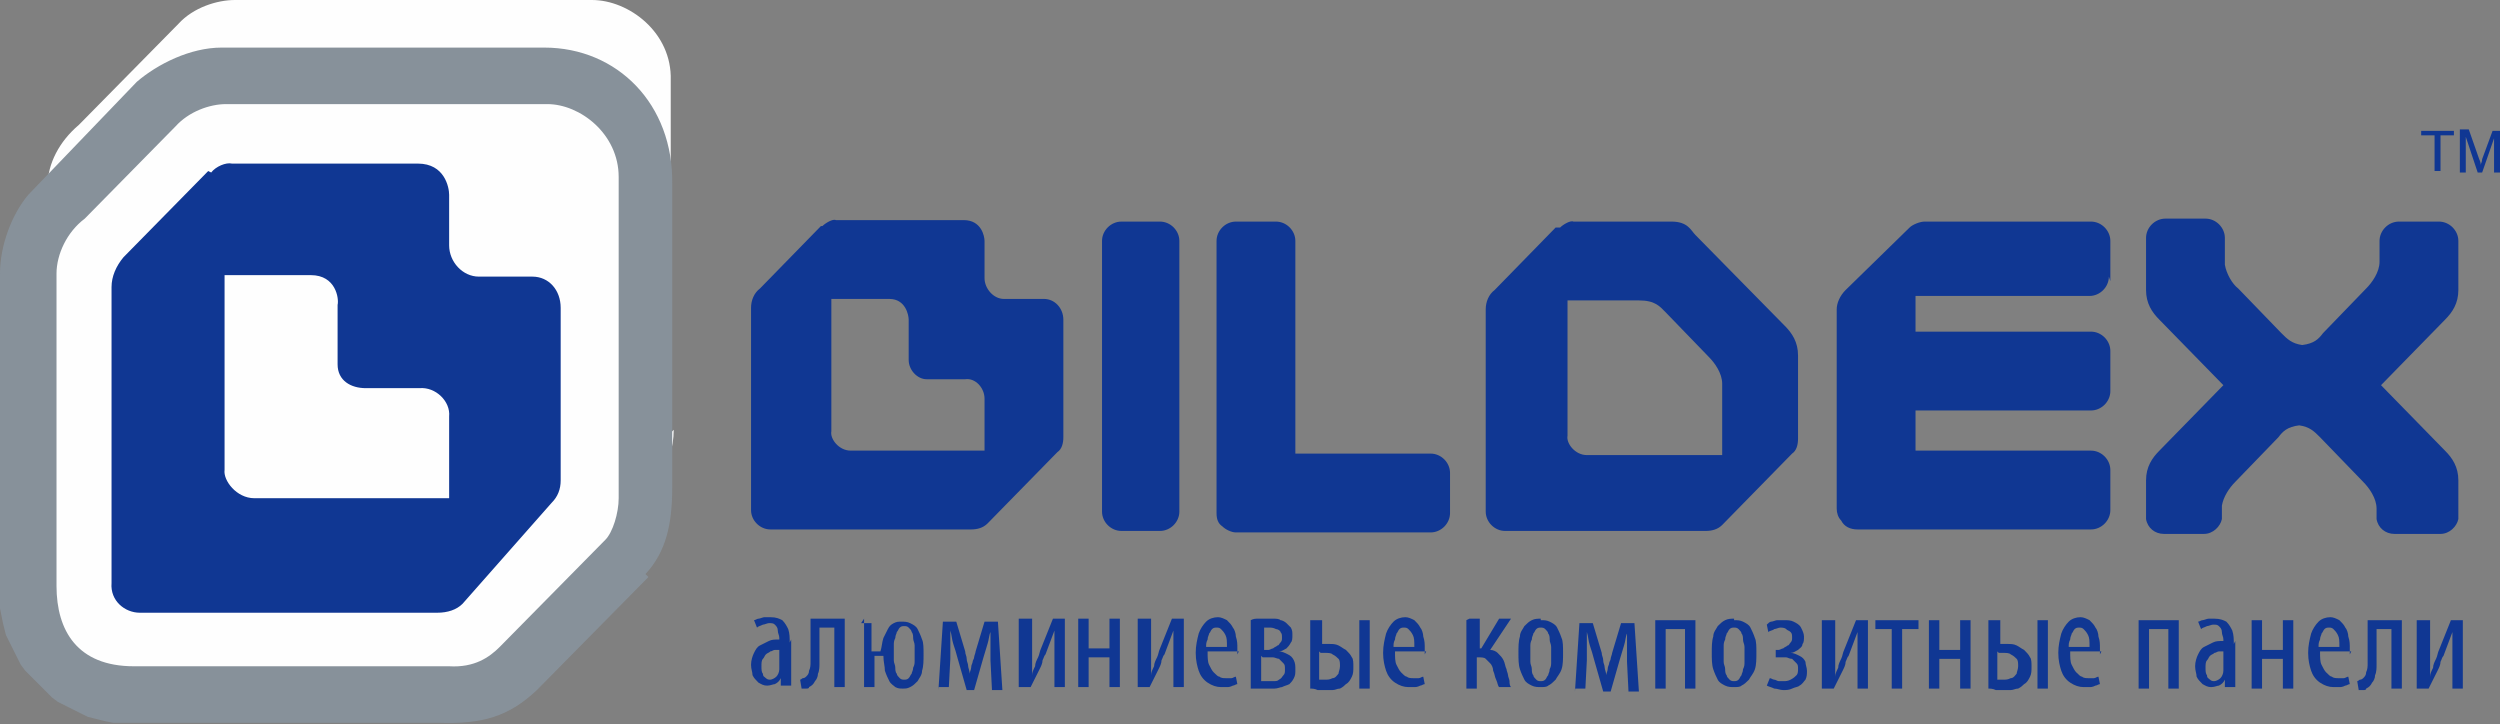
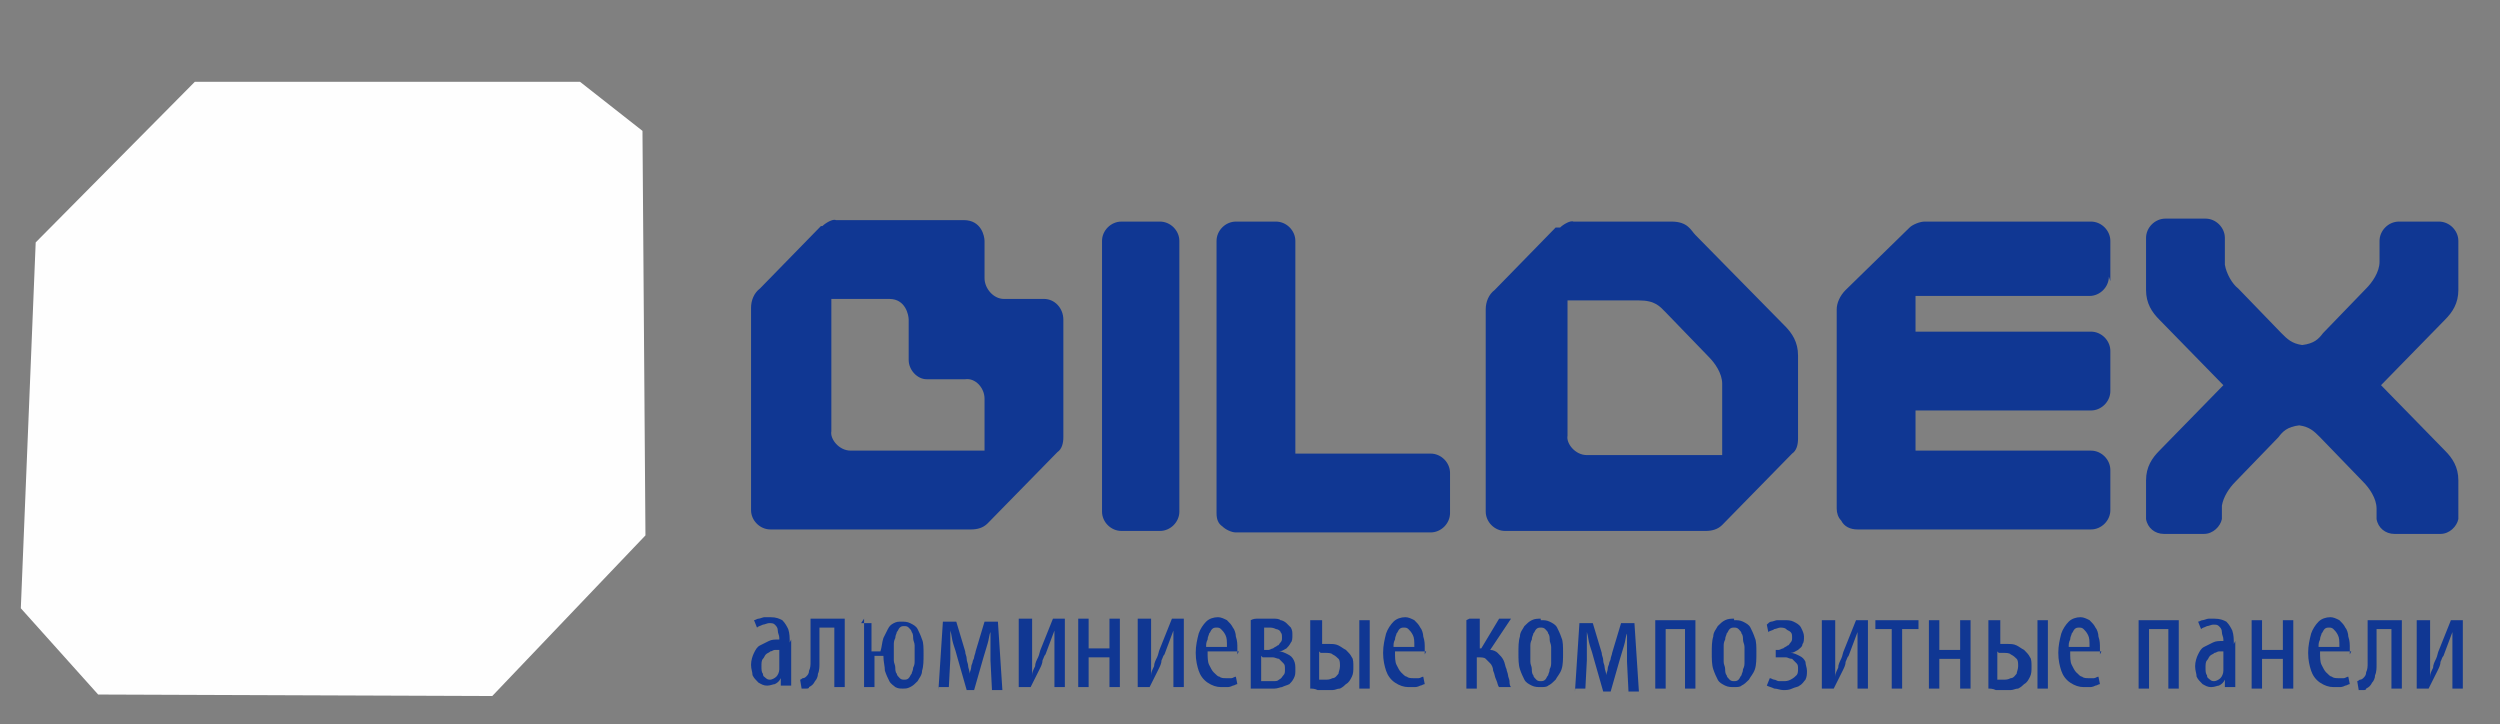
<svg xmlns="http://www.w3.org/2000/svg" width="1681" height="487" viewBox="0 0 1681 487" fill="none">
  <rect x="0" y="0" width="1681" height="487" fill="#808080" stroke="none" />
-   <path fill-rule="evenodd" clip-rule="evenodd" d="M421 289C421 301 417 314 411 320L332 400C325 408 313 415 294 415H58C16 416 0 388 0 356V125C0 110 8 95 21 84L88 16C98 5 114 0 126 0H366C391 0 420 22 419 54V61V291L421 289Z" transform="translate(32)" fill="#FEFEFE" />
-   <path fill-rule="evenodd" clip-rule="evenodd" d="M74 7.04C77 3.04 86 0.04 90 0.04H229C249 -0.96 253 17.04 252 23.04V60.04C252 72.04 262 83.04 274 83.04H314C326 82.04 335 92.04 336 107.04V118.04V235.04C336 242.04 334 248.04 330 252.04L263 327.04C259 332.04 252 334.04 244 334.04H22C10 335.04 0 325.04 0 312.04V93.04C0 86.04 3 77.04 9 71.04L73 7.04H74ZM252 249.04V189.04C253 178.04 242 167.04 229 168.04H189C178 168.04 168 162.04 168 151.04V106.04C169 101.04 167 84.04 149 84.04H84V229.04C83 237.04 93 250.04 106 250.04H252V249.04Z" transform="translate(75 39.96)" fill="#2D498A" />
  <path fill-rule="evenodd" clip-rule="evenodd" d="M0 354L10 108L117 0H376L418 33L420 305L317 413L52 412L0 354Z" transform="translate(14 55)" fill="#FEFEFE" />
-   <path fill-rule="evenodd" clip-rule="evenodd" d="M436 356L361 432C342 450 324 455 295 454H88H86H81H76L71 453L67 452L63 451L59 450L55 448L51 446L47 444L43 442L39 440L35 437L32 434L29 431L26 428L23 425L20 422L17 419L14 415L12 411L10 407L8 403L6 399L4 395L3 391L2 387L1 382L0 377V372V367V364V152C0 133 8 112 19 99L92 23C106 11 128 0 149 0H366C415 0 453 38 452 92V296C452 320 448 339 434 354L436 356ZM416 303C416 313 412 326 407 331L336 403C329 410 319 417 302 416H90C52 416 38 392 38 362V152C38 139 45 124 57 115L118 53C127 43 141 38 152 38H368C390 38 416 58 416 87V94V302V303Z" transform="translate(0 32)" fill="#87919A" />
-   <path fill-rule="evenodd" clip-rule="evenodd" d="M67.069 6.194C70.069 2.194 77.069 -0.806 81.069 0.194H206.069C224.069 0.194 227.069 16.194 227.069 21.194V55.194C227.069 66.194 236.069 76.194 247.069 76.194H283.069C294.069 76.194 302.069 85.194 302.069 97.194V107.194V213.194C302.069 219.194 300.069 224.194 296.069 228.194L236.069 296.194C232.069 300.194 226.069 302.194 219.069 302.194H19.069C9.069 302.194 -0.931 294.194 0.069 282.194V83.194C0.069 76.194 3.069 69.194 8.069 63.194L65.069 5.194L67.069 6.194ZM227.069 225.194V170.194C228.069 160.194 218.069 150.194 207.069 151.194H171.069C161.069 151.194 152.069 146.194 152.069 135.194V95.194C153.069 91.194 151.069 75.194 134.069 75.194H76.069V206.194C75.069 213.194 84.069 225.194 96.069 225.194H227.069Z" transform="translate(74.932 109.806)" fill="#103793" />
  <path fill-rule="evenodd" clip-rule="evenodd" d="M1109 212H1136C1142 212 1147 207 1148 202C1148 201 1148 200 1148 199V179C1148 178 1148 177 1148 176C1148 167 1144 161 1139 156L1096 112L1139 68C1144 63 1148 57 1148 48V41V38C1148 37 1148 36 1148 35V15C1148 8 1142 2 1135 2H1108C1101 2 1095 8 1095 15V20V29C1095 36 1090 43 1086 47L1057 77C1054 81 1051 84 1043 85C1036 84 1033 81 1029 77L1000 47C996 44 992 37 991 31V13C991 6 985 0 978 0H951C944 0 938 6 938 13V20V41V48C938 57 942 63 947 68L990 112L947 156C942 161 938 167 938 176V183V202C939 208 944 212 950 212H977C983 212 988 207 989 202V201C989 201 989 200 989 199V193C990 187 994 181 998 177L1027 147C1030 143 1033 140 1041 139C1048 140 1051 143 1055 147L1084 177C1088 181 1093 188 1093 195V202C1094 208 1099 212 1105 212H1109ZM914 42V15C914 8 908 2 901 2C861 2 829 2 789 2C786 2 781 4 779 6L736 48C732 52 730 57 730 61V195C730 198 731 201 733 203C735 207 739 209 744 209H901C908 209 914 203 914 196V169C914 162 908 156 901 156H783V129H901C908 129 914 123 914 116V89C914 82 908 76 901 76H783V53V52H900C907 52 913 46 913 39L914 42ZM653 159V111C653 104 648 97 644 93L615 63C611 59 608 55 597 55H549V146C548 151 554 159 562 159H653ZM544 6C546 4 551 1 553 2H619C630 2 632 8 635 11L695 72C700 77 704 83 704 92V99V148C704 152 703 156 700 158L653 206C650 209 646 210 642 210H507C500 210 494 204 494 197V61C494 56 496 51 500 48L541 6H544ZM470 198V171C470 164 464 158 457 158H366V15C366 8 360 2 353 2H326C319 2 313 8 313 15V198C313 202 314 205 317 207C319 209 323 211 326 211H457C464 211 470 205 470 198ZM249 2H275C282 2 288 8 288 15V197C288 204 282 210 275 210H249C242 210 236 204 236 197V15C236 8 242 2 249 2ZM157 156V121C157 114 151 107 144 108H118C112 108 106 102 106 95V68C106 65 104 54 93 54H54V143C53 148 59 156 67 156H158H157ZM48 5C50 3 55 0 57 1H143C155 1 157 12 157 15V40C157 47 163 54 170 54H197C204 54 210 60 210 68V75V147C210 151 209 155 206 157L159 205C156 208 152 209 148 209H13C6 209 0 203 0 196V60C0 55 2 50 6 47L47 5H48Z" transform="translate(505 147)" fill="#103793" />
-   <path d="M9 28V4H0V1H22V4H13V28H9ZM26 28V0H32L39 20C40 22 40 23 40 24C40 23 41 22 41 20L48 1H53V29H49V6L41 29H38L30 5V29H26V28Z" transform="translate(1628 87)" fill="#103793" />
  <path d="M26 17C26 14 26 11 25 8C24 6 23 4 21 2C19 1 17 0 13 0C11 0 10 0 9 0C8 0 6 1 5 1C4 1 3 2 2 2L4 7C5 6 6 6 8 5C9 5 11 4 12 4C14 4 15 4 16 5C17 6 18 7 18 9C18 11 19 12 19 14V15C16 15 14 15 12 16C10 17 8 18 6 19C4 20 3 22 2 24C1 26 0 29 0 32C0 35 1 37 1 39C2 41 3 42 5 44C7 45 8 46 11 46C13 46 15 45 16 45C18 44 19 43 20 41V46H27C27 45 27 44 27 43C27 42 27 41 27 39C27 38 27 37 27 35V15L26 17ZM19 33V34V35C19 37 18 39 17 40C16 41 14 42 13 42C12 42 11 42 10 41C9 40 8 40 8 38C7 37 7 35 7 33C7 31 7 29 8 28C9 27 9 26 10 25C11 24 12 24 13 23C14 23 15 22 16 22C17 22 18 22 19 22V31V33ZM40 1V22C40 25 40 27 40 30C40 32 40 34 39 36C39 38 38 39 37 40C37 40 36 41 35 41C34 41 34 42 33 42L34 48C35 48 36 48 37 48C38 48 39 48 39 47C41 46 42 45 43 43C44 42 45 40 45 38C46 36 46 33 46 31C46 28 46 25 46 22V7H56V47H63V1H39H40ZM76 1V47H83V26H89C89 30 90 33 90 36C91 39 92 41 93 43C94 45 96 46 97 47C99 48 100 48 102 48C104 48 105 48 107 47C109 46 110 45 112 43C113 41 115 39 115 36C116 33 116 29 116 25C116 21 116 17 115 15C114 12 113 10 112 8C111 6 109 5 107 4C105 3 103 3 101 3C99 3 98 3 96 4C94 5 93 6 92 8C91 10 90 12 89 14C88 17 88 20 87 23H81V4H74L76 1ZM103 42C102 42 101 42 100 41C99 40 98 39 98 38C97 37 97 35 97 34C97 32 96 31 96 29C96 27 96 26 96 24C96 23 96 21 96 19C96 17 96 16 97 14C97 12 98 11 98 10C99 9 99 8 100 7C101 6 102 6 103 6C104 6 105 6 106 7C107 8 108 9 108 10C109 11 109 13 109 14C109 16 110 17 110 19C110 21 110 22 110 24C110 25 110 27 110 29C110 31 110 32 109 34C109 36 108 37 108 38C107 39 107 40 106 41C105 42 104 42 103 42ZM126 47H133L134 28C134 26 134 24 134 22C134 20 134 18 134 16C134 14 134 11 134 9C135 12 135 15 136 18C137 21 138 24 139 28L145 49H150L156 28C157 25 158 21 159 18C160 15 160 12 161 10C161 12 161 14 161 16C161 18 161 19 161 21C161 22 161 24 161 25C161 26 161 28 161 29L162 49H169L166 3H157L151 23C151 24 150 26 150 27C150 28 149 29 149 30C149 31 148 32 148 34C148 35 147 37 147 38C147 36 146 34 146 33C146 31 145 30 145 28C145 26 144 25 144 23L138 3H129L126 49V47ZM180 1V47H188C189 45 190 43 191 41C192 39 193 37 194 35C195 33 196 31 196 29C197 27 197 26 198 25C199 22 200 20 201 17C202 14 203 12 204 9C204 11 204 12 204 14C204 16 204 17 204 19C204 21 204 23 204 25C204 27 204 29 204 32V47H211V1H203L195 21C194 23 194 25 193 27C192 29 191 31 191 33C190 35 189 37 189 39C189 37 189 34 189 32C189 30 189 27 189 25C189 23 189 20 189 17V1H182H180ZM220 1V47H227V27H241V47H248V1H241V21H227V1H220ZM260 1V47H268C269 45 270 43 271 41C272 39 273 37 274 35C275 33 276 31 276 29C277 27 277 26 278 25C279 22 280 20 281 17C282 14 283 12 284 9C284 11 284 12 284 14C284 16 284 17 284 19C284 21 284 23 284 25C284 27 284 29 284 32V47H291V1H283L275 21C274 23 274 25 273 27C272 29 271 31 271 33C270 35 269 37 269 39C269 37 269 34 269 32C269 30 269 27 269 25C269 23 269 20 269 17V1H262H260ZM327 25C327 24 327 24 327 23C327 22 327 22 327 21C327 18 327 16 326 13C326 11 325 8 324 7C323 5 322 4 320 2C318 1 316 0 314 0C311 0 308 1 306 3C304 5 302 8 301 11C300 15 299 19 299 24C299 29 300 33 301 36C302 39 304 42 307 44C310 46 313 47 316 47C317 47 319 47 320 47C321 47 322 47 324 46C325 46 326 45 327 45L326 40C325 40 324 41 323 41C322 41 320 41 319 41C318 41 316 41 315 40C314 40 313 39 311 37C310 36 309 34 308 32C307 30 307 27 307 23H328L327 25ZM306 20C306 18 306 17 307 15C307 13 308 12 308 11C309 10 309 9 310 8C311 7 312 7 313 7C314 7 315 7 316 8C317 9 318 10 319 12C320 14 320 16 320 20H306ZM337 48C338 48 339 48 341 48C343 48 345 48 347 48C349 48 351 48 352 48C354 48 356 47 357 47C359 46 360 46 362 45C363 44 364 43 365 41C366 39 366 38 366 35C366 33 366 31 365 29C364 27 363 26 361 25C359 24 357 23 355 23C357 23 358 22 360 21C361 20 362 19 363 17C364 16 364 14 364 12C364 10 364 9 363 7C362 6 361 5 360 4C359 3 357 2 356 2C355 1 353 1 351 1C349 1 348 1 346 1C344 1 342 1 341 1C339 1 338 1 336 2V48H337ZM344 7C345 7 345 7 346 7C347 7 347 7 348 7C350 7 351 7 353 8C354 8 356 9 356 10C357 11 357 12 357 14C357 15 357 16 356 17C355 18 355 19 354 19C353 20 352 20 351 21C350 21 349 22 348 22H345V7H344ZM344 27H347C348 27 350 27 351 27C352 27 354 28 355 28C356 29 357 30 358 31C359 32 359 33 359 35C359 37 359 38 358 39C357 40 357 41 355 42C354 43 353 43 351 43C350 43 348 43 347 43C346 43 346 43 345 43C344 43 344 43 343 43V26L344 27ZM376 2V48C377 48 379 48 381 49C383 49 384 49 386 49C387 49 389 49 391 49C393 49 394 48 396 48C398 47 399 46 400 45C402 44 403 42 404 40C405 38 405 36 405 33C405 31 405 28 404 27C403 25 402 24 400 22C398 21 397 20 395 19C393 18 391 18 389 18C388 18 387 18 386 18C385 18 385 18 384 18V2H377H376ZM383 24H384C384 24 385 24 386 24C388 24 390 24 391 25C393 26 394 27 395 28C396 29 396 31 396 33C396 35 395 37 395 38C394 39 393 41 391 41C389 42 388 42 386 42C385 42 385 42 384 42C383 42 383 42 382 42V23L383 24ZM409 2V48H416V2H409Z" transform="translate(505 415)" fill="#103793" />
  <path d="M28 25C28 24 28 24 28 23C28 22 28 22 28 21C28 18 28 16 27 13C27 11 26 8 25 7C24 5 23 4 21 2C19 1 17 0 15 0C12 0 9 1 7 3C5 5 3 8 2 11C1 15 0 19 0 24C0 29 1 33 2 36C3 39 5 42 8 44C11 46 14 47 17 47C18 47 20 47 21 47C22 47 23 47 25 46C26 46 27 45 28 45L27 40C26 40 25 41 24 41C23 41 21 41 20 41C19 41 17 41 16 40C15 40 14 39 12 37C11 36 10 34 9 32C8 30 8 27 8 23H29L28 25ZM7 20C7 18 7 17 8 15C8 13 9 12 9 11C10 10 10 9 11 8C12 7 13 7 14 7C15 7 16 7 17 8C18 9 19 10 20 12C21 14 21 16 21 20H7Z" transform="translate(930 415)" fill="#103793" />
  <path d="M0 1V47H7V26H8C10 26 12 26 13 27C14 28 15 29 16 30C17 31 18 33 18 35C19 37 19 39 20 41C21 43 21 45 22 46H30C29 45 29 43 29 42C29 41 28 39 28 38C28 37 27 35 27 34C26 32 26 30 25 28C24 26 23 25 21 23C20 22 18 21 16 21L30 0H22L10 20H9V0H2L0 1ZM50 0C48 0 46 0 44 1C42 2 41 3 39 5C38 7 36 9 36 12C35 15 35 19 35 23C35 27 35 31 36 34C37 37 38 39 39 41C40 43 42 44 44 45C46 46 48 46 50 46C52 46 54 46 55 45C57 44 58 43 60 41C61 39 63 37 64 34C65 31 65 27 65 23C65 19 65 15 64 13C63 10 62 8 61 6C60 4 58 3 56 2C54 1 52 1 50 1V0ZM50 6C51 6 52 6 53 7C54 8 55 9 55 10C56 11 56 13 56 14C56 16 57 17 57 19C57 21 57 22 57 24C57 25 57 27 57 29C57 31 57 32 56 34C56 36 55 37 55 38C54 39 54 40 53 41C52 42 51 42 50 42C49 42 48 42 47 41C46 40 45 39 45 38C44 37 44 35 44 34C44 32 43 31 43 29C43 27 43 26 43 24C43 23 43 21 43 19C43 17 43 16 44 14C44 12 45 11 45 10C46 9 46 8 47 7C48 6 49 6 50 6ZM73 47H80L81 28C81 26 81 24 81 22C81 20 81 18 81 16C81 14 81 11 81 9C82 12 82 15 83 18C84 21 85 24 86 28L92 49H97L103 28C104 25 105 21 106 18C107 15 107 12 108 10C108 12 108 14 108 16C108 18 108 19 108 21C108 22 108 24 108 25C108 26 108 28 108 29L109 49H116L113 3H104L98 23C98 24 97 26 97 27C97 28 96 29 96 30C96 31 95 32 95 34C95 35 94 37 94 38C94 36 93 34 93 33C93 31 92 30 92 28C92 26 91 25 91 23L85 3H76L73 49V47ZM127 1V47H134V7H147V47H154V1H126H127ZM180 0C178 0 176 0 174 1C172 2 171 3 169 5C168 7 166 9 166 12C165 15 165 19 165 23C165 27 165 31 166 34C167 37 168 39 169 41C170 43 172 44 174 45C176 46 178 46 180 46C182 46 184 46 185 45C187 44 188 43 190 41C191 39 193 37 194 34C195 31 195 27 195 23C195 19 195 15 194 13C193 10 192 8 191 6C190 4 188 3 186 2C184 1 182 1 180 1V0ZM180 6C181 6 182 6 183 7C184 8 185 9 185 10C186 11 186 13 186 14C186 16 187 17 187 19C187 21 187 22 187 24C187 25 187 27 187 29C187 31 187 32 186 34C186 36 185 37 185 38C184 39 184 40 183 41C182 42 181 42 180 42C179 42 178 42 177 41C176 40 175 39 175 38C174 37 174 35 174 34C174 32 173 31 173 29C173 27 173 26 173 24C173 23 173 21 173 19C173 17 173 16 174 14C174 12 175 11 175 10C176 9 176 8 177 7C178 6 179 6 180 6ZM208 26H211C212 26 214 26 215 26C216 26 217 27 219 27C220 28 221 29 222 30C223 31 223 32 223 34C223 35 223 37 222 38C221 39 220 40 218 41C216 42 215 42 213 42C212 42 211 42 210 42C209 42 208 41 207 41C206 41 205 40 204 40L202 45C204 46 205 46 207 47C209 47 211 48 213 48C215 48 217 48 219 47C221 46 223 46 224 45C226 44 227 42 228 41C229 39 229 37 229 35C229 33 228 31 228 29C227 27 226 26 224 25C222 24 220 23 218 23C220 23 221 22 223 21C224 20 226 19 226 17C227 16 227 14 227 12C227 10 226 8 225 6C224 4 222 3 220 2C218 1 216 1 213 1C212 1 210 1 209 1C208 1 206 2 205 2C204 2 203 3 202 4L203 9C204 8 206 8 207 7C208 7 210 6 211 6C212 6 214 6 215 7C216 8 217 8 218 9C219 10 219 11 219 13C219 14 219 15 218 16C217 17 217 18 216 18C215 19 214 19 213 20C212 20 211 21 210 21H208V26ZM239 1V47H247C248 45 249 43 250 41C251 39 252 37 253 35C254 33 255 31 255 29C256 27 256 26 257 25C258 22 259 20 260 17C261 14 262 12 263 9C263 11 263 12 263 14C263 16 263 17 263 19C263 21 263 23 263 25C263 27 263 29 263 32V47H270V1H262L254 21C253 23 253 25 252 27C251 29 250 31 250 33C249 35 248 37 248 39C248 37 248 34 248 32C248 30 248 27 248 25C248 23 248 20 248 17V1H241H239ZM275 1V7H286V47H293V7H304V1H276H275ZM311 1V47H318V27H332V47H339V1H332V21H318V1H311ZM351 1V47C352 47 354 47 356 48C358 48 359 48 361 48C362 48 364 48 366 48C368 48 369 47 371 47C373 46 374 45 375 44C377 43 378 41 379 39C380 37 380 35 380 32C380 30 380 27 379 26C378 24 377 23 375 21C373 20 372 19 370 18C368 17 366 17 364 17C363 17 362 17 361 17C360 17 360 17 359 17V1H352H351ZM358 23H359C359 23 360 23 361 23C363 23 365 23 366 24C368 25 369 26 370 27C371 28 371 30 371 32C371 34 370 36 370 37C369 38 368 40 366 40C364 41 363 41 361 41C360 41 360 41 359 41C358 41 358 41 357 41V22L358 23ZM384 1V47H391V1H384ZM452 1V47H459V7H472V47H479V1H451H452ZM516 17C516 14 516 11 515 8C514 6 513 4 511 2C509 1 507 0 503 0C501 0 500 0 499 0C498 0 496 1 495 1C494 1 493 2 492 2L494 7C495 6 496 6 498 5C499 5 501 4 502 4C504 4 505 4 506 5C507 6 508 7 508 9C508 11 509 12 509 14V15C506 15 504 15 502 16C500 17 498 18 496 19C494 20 493 22 492 24C491 26 490 29 490 32C490 35 491 37 491 39C492 41 493 42 495 44C497 45 498 46 501 46C503 46 505 45 506 45C508 44 509 43 510 41V46H517C517 45 517 44 517 43C517 42 517 41 517 39C517 38 517 37 517 35V15L516 17ZM509 33V34V35C509 37 508 39 507 40C506 41 504 42 503 42C502 42 501 42 500 41C499 40 498 40 498 38C497 37 497 35 497 33C497 31 497 29 498 28C499 27 499 26 500 25C501 24 502 24 503 23C504 23 505 22 506 22C507 22 508 22 509 22V31V33ZM528 1V47H535V27H549V47H556V1H549V21H535V1H528Z" transform="translate(986 416)" fill="#103793" />
  <path d="M28 25C28 24 28 24 28 23C28 22 28 22 28 21C28 18 28 16 27 13C27 11 26 8 25 7C24 5 23 4 21 2C19 1 17 0 15 0C12 0 9 1 7 3C5 5 3 8 2 11C1 15 0 19 0 24C0 29 1 33 2 36C3 39 5 42 8 44C11 46 14 47 17 47C18 47 20 47 21 47C22 47 23 47 25 46C26 46 27 45 28 45L27 40C26 40 25 41 24 41C23 41 21 41 20 41C19 41 17 41 16 40C15 40 14 39 12 37C11 36 10 34 9 32C8 30 8 27 8 23H29L28 25ZM7 20C7 18 7 17 8 15C8 13 9 12 9 11C10 10 10 9 11 8C12 7 13 7 14 7C15 7 16 7 17 8C18 9 19 10 20 12C21 14 21 16 21 20H7Z" transform="translate(1384 415)" fill="#103793" />
  <path d="M28 25C28 24 28 24 28 23C28 22 28 22 28 21C28 18 28 16 27 13C27 11 26 8 25 7C24 5 23 4 21 2C19 1 17 0 15 0C12 0 9 1 7 3C5 5 3 8 2 11C1 15 0 19 0 24C0 29 1 33 2 36C3 39 5 42 8 44C11 46 14 47 17 47C18 47 20 47 21 47C22 47 23 47 25 46C26 46 27 45 28 45L27 40C26 40 25 41 24 41C23 41 21 41 20 41C19 41 17 41 16 40C15 40 14 39 12 37C11 36 10 34 9 32C8 30 8 27 8 23H29L28 25ZM7 20C7 18 7 17 8 15C8 13 9 12 9 11C10 10 10 9 11 8C12 7 13 7 14 7C15 7 16 7 17 8C18 9 19 10 20 12C21 14 21 16 21 20H7ZM40 2V23C40 26 40 28 40 31C40 33 40 35 39 37C39 39 38 40 37 41C37 41 36 42 35 42C34 42 34 43 33 43L34 49C35 49 36 49 37 49C38 49 39 49 39 48C41 47 42 46 43 44C44 43 45 41 45 39C46 37 46 34 46 32C46 29 46 26 46 23V8H56V48H63V2H39H40ZM73 2V48H81C82 46 83 44 84 42C85 40 86 38 87 36C88 34 89 32 89 30C90 28 90 27 91 26C92 23 93 21 94 18C95 15 96 13 97 10C97 12 97 14 97 15C97 17 97 18 97 20C97 22 97 24 97 26C97 28 97 30 97 33V48H104V2H96L88 22C87 24 87 26 86 28C85 30 84 32 84 34C83 36 82 38 82 40C82 38 82 35 82 33C82 31 82 28 82 26C82 24 82 21 82 18V2H75H73Z" transform="translate(1552 415)" fill="#103793" />
</svg>